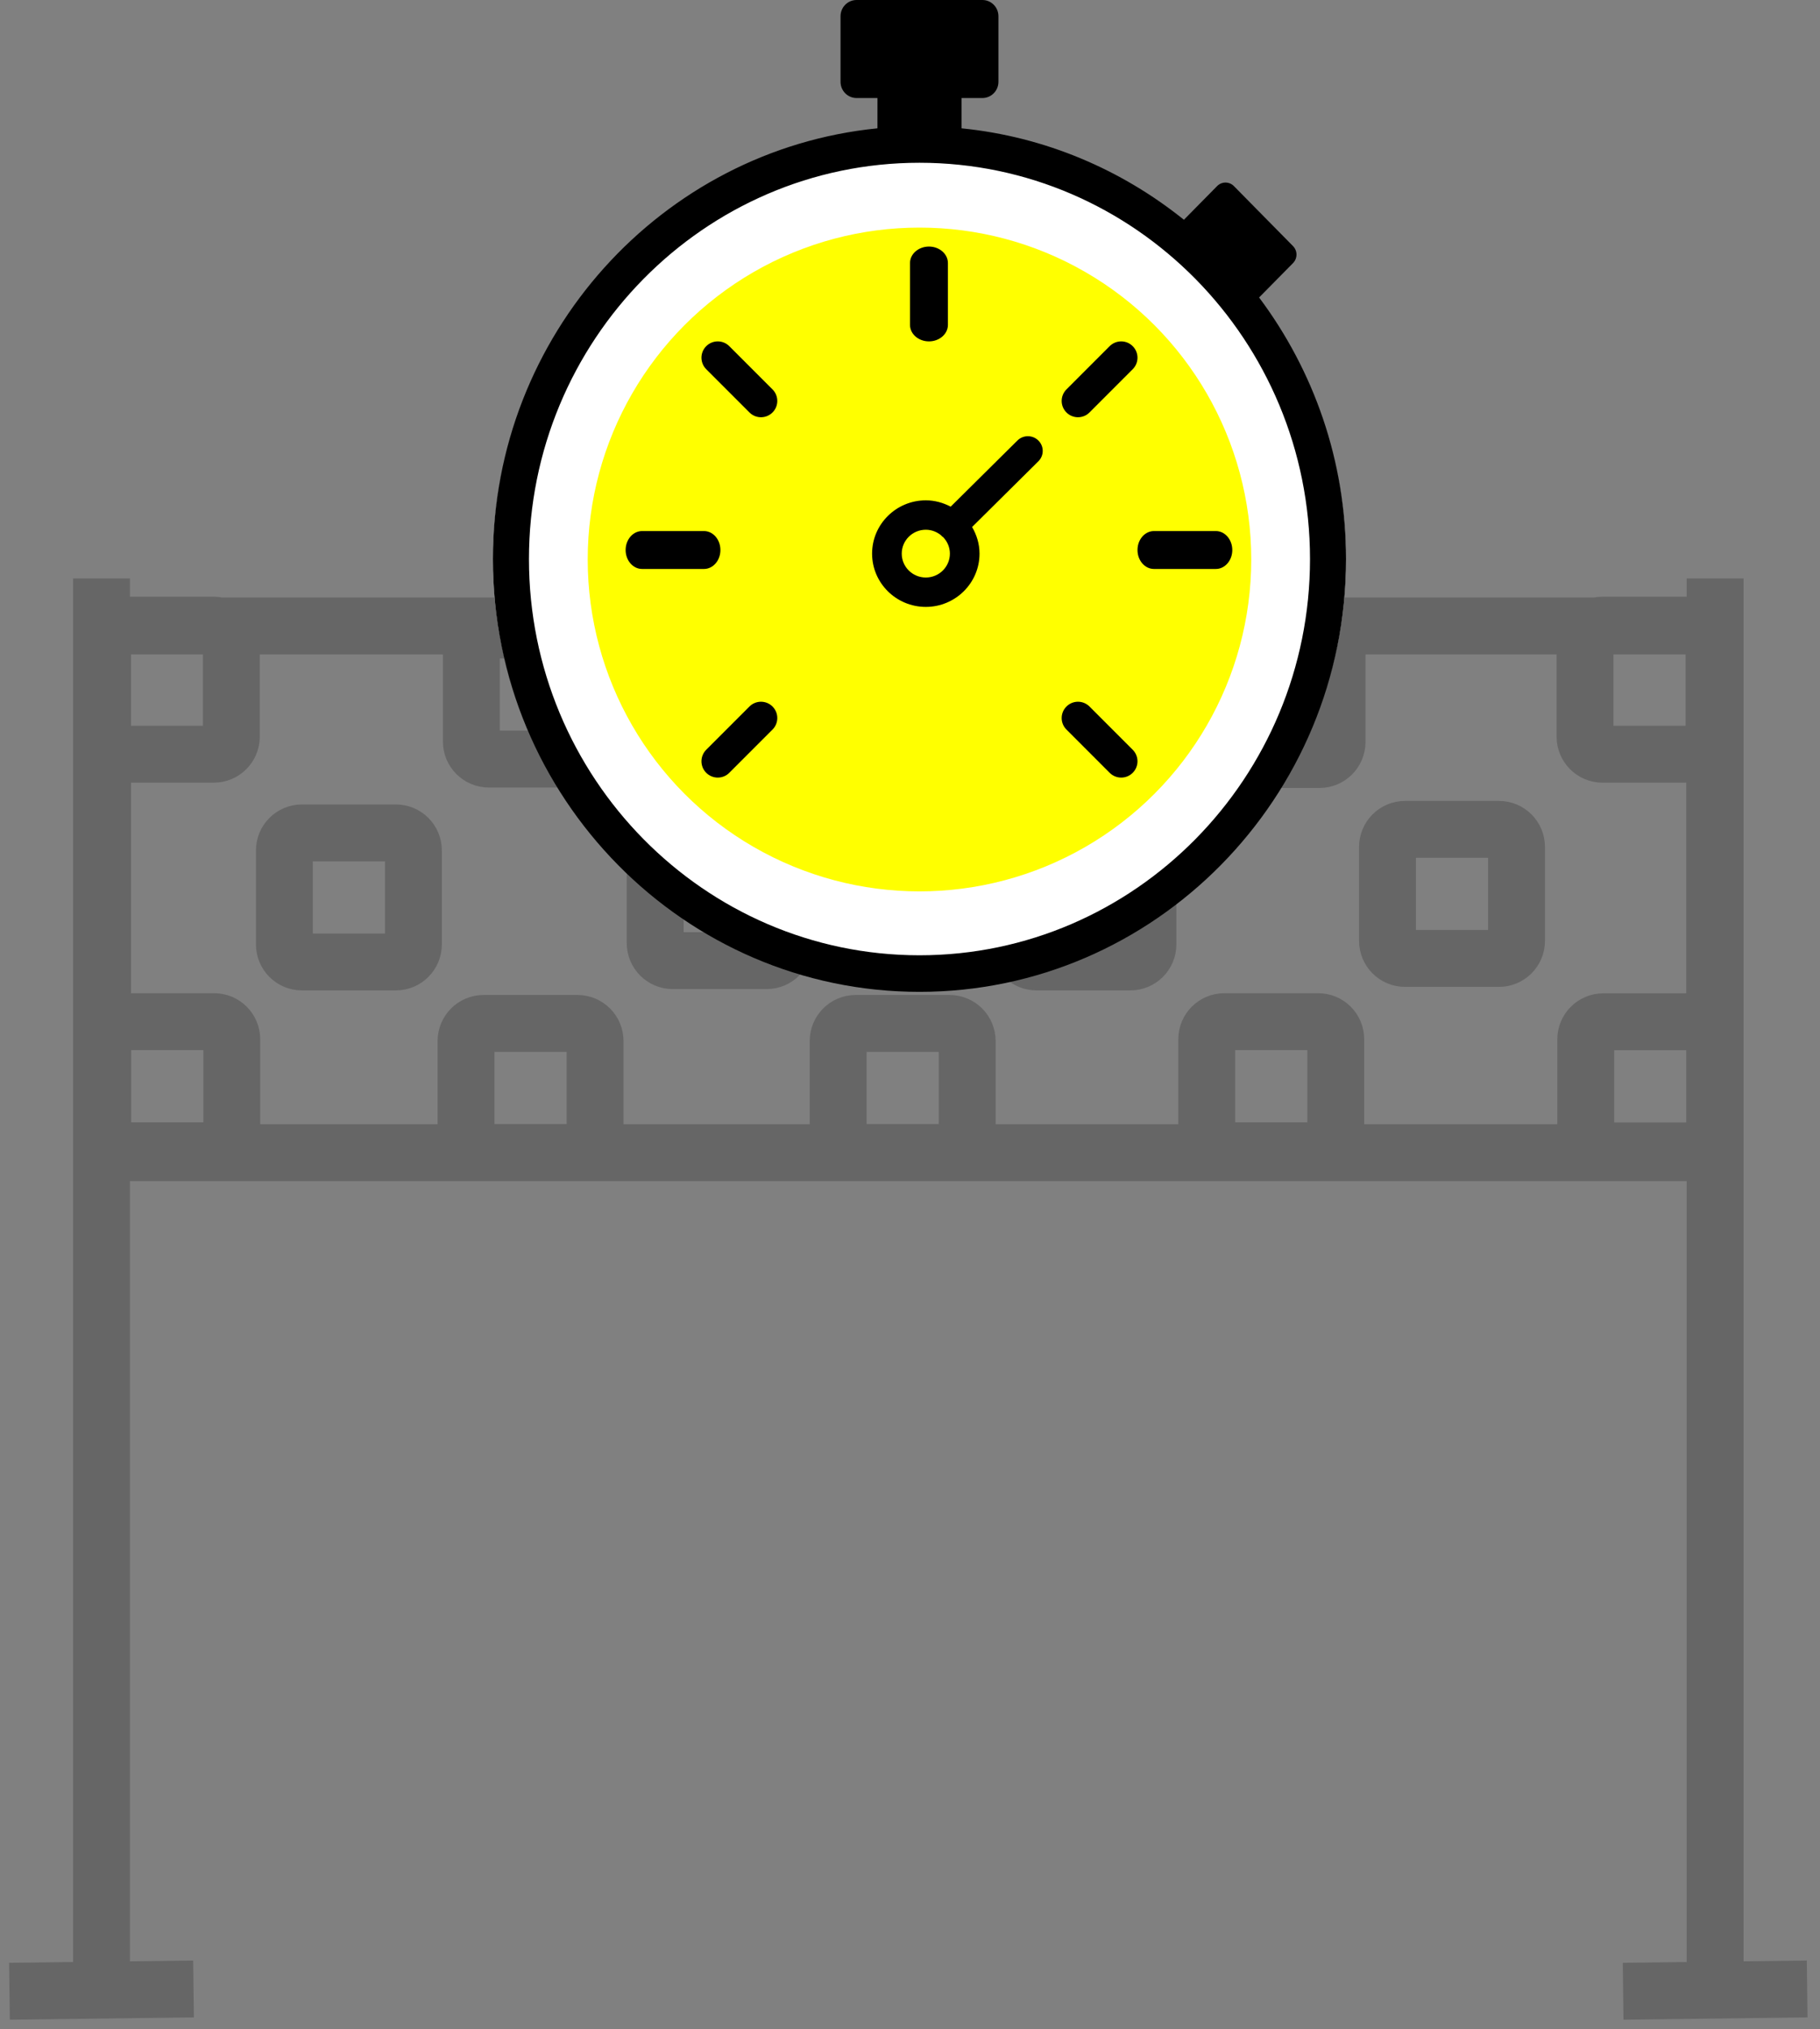
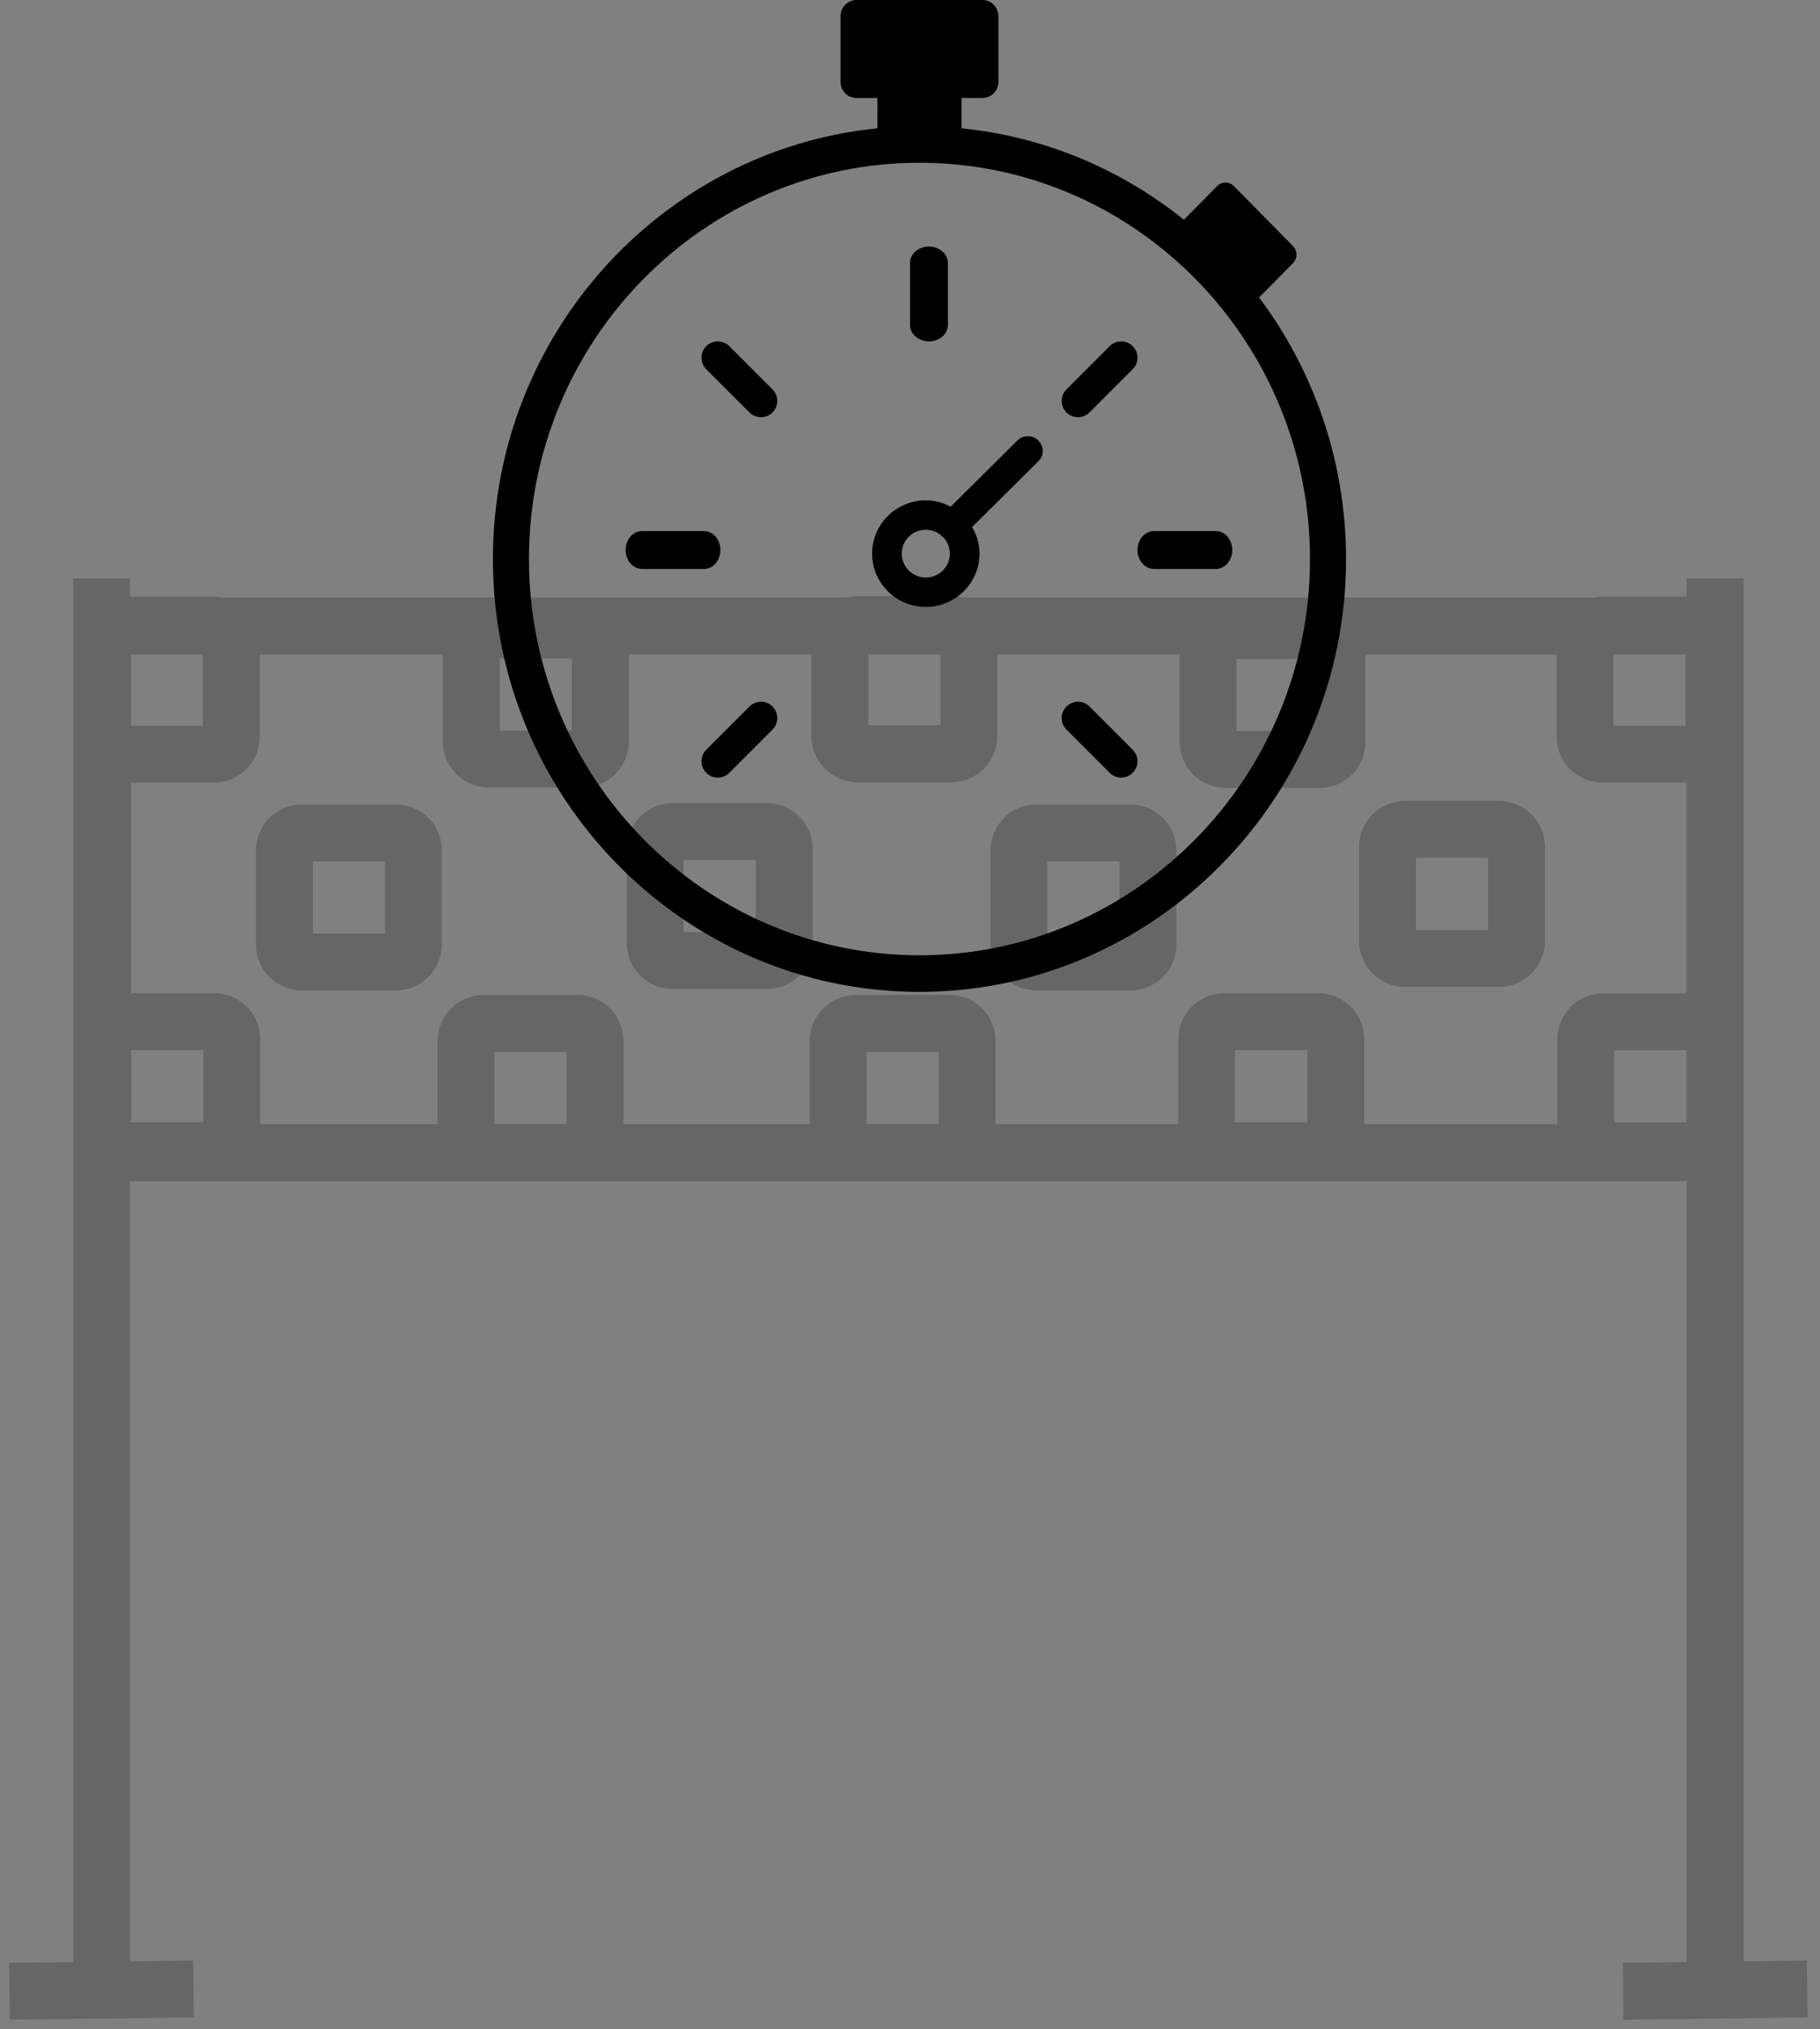
<svg xmlns="http://www.w3.org/2000/svg" width="96px" height="107px" viewBox="0 0 96 107" version="1.1">
  <rect x="0" y="0" width="96" height="107" fill="#808080" stroke="none" />
  <title>Group 12</title>
  <g id="Hub-by-Glucoz" stroke="none" stroke-width="1" fill="none" fill-rule="evenodd">
    <g id="PAGE-/-HOME" transform="translate(-1039, -1396)">
      <g id="BLOC_2" transform="translate(0, 850)">
        <g id="RIGHT" transform="translate(801, 0)">
          <g id="Group-8" transform="translate(202, 283)">
            <g id="Group-3" transform="translate(18, 263)">
              <g id="Group-12" transform="translate(18.5, 0)">
                <path d="M4.909,60.777 L89.943,60.777 L89.943,33.007 L4.909,33.007 L4.909,60.777 Z M10.776,39.768 L5.822,39.768 C5.311,39.768 4.897,39.353 4.897,38.842 L4.897,33.888 C4.897,33.377 5.311,32.962 5.822,32.962 L10.776,32.962 C11.288,32.962 11.702,33.377 11.702,33.888 L11.702,38.842 C11.702,39.353 11.288,39.768 10.776,39.768 Z M30.241,40.024 L25.288,40.024 C24.776,40.024 24.362,39.609 24.362,39.098 L24.362,34.144 C24.362,33.633 24.776,33.218 25.288,33.218 L30.241,33.218 C30.753,33.218 31.167,33.633 31.167,34.144 L31.167,39.098 C31.167,39.609 30.753,40.024 30.241,40.024 Z M49.683,39.744 L44.729,39.744 C44.217,39.744 43.803,39.329 43.803,38.818 L43.803,33.864 C43.803,33.353 44.217,32.938 44.729,32.938 L49.683,32.938 C50.194,32.938 50.609,33.353 50.609,33.864 L50.609,38.818 C50.609,39.329 50.194,39.744 49.683,39.744 Z M69.102,40.047 L64.148,40.047 C63.636,40.047 63.222,39.632 63.222,39.121 L63.222,34.167 C63.222,33.656 63.636,33.242 64.148,33.242 L69.102,33.242 C69.613,33.242 70.027,33.656 70.027,34.167 L70.027,39.121 C70.027,39.632 69.613,40.047 69.102,40.047 Z M88.985,39.768 L84.031,39.768 C83.52,39.768 83.106,39.353 83.106,38.842 L83.106,33.888 C83.106,33.377 83.52,32.962 84.031,32.962 L88.985,32.962 C89.497,32.962 89.911,33.377 89.911,33.888 L89.911,38.842 C89.911,39.353 89.497,39.768 88.985,39.768 Z M59.124,50.721 L54.17,50.721 C53.66,50.721 53.245,50.307 53.245,49.796 L53.245,44.842 C53.245,44.33 53.66,43.916 54.17,43.916 L59.124,43.916 C59.636,43.916 60.05,44.33 60.05,44.842 L60.05,49.796 C60.05,50.307 59.636,50.721 59.124,50.721 Z M78.567,50.535 L73.613,50.535 C73.101,50.535 72.687,50.121 72.687,49.61 L72.687,44.656 C72.687,44.144 73.101,43.73 73.613,43.73 L78.567,43.73 C79.078,43.73 79.493,44.144 79.493,44.656 L79.493,49.61 C79.493,50.121 79.078,50.535 78.567,50.535 Z M89.024,60.681 L84.07,60.681 C83.559,60.681 83.144,60.266 83.144,59.755 L83.144,54.801 C83.144,54.29 83.559,53.875 84.07,53.875 L89.024,53.875 C89.536,53.875 89.95,54.29 89.95,54.801 L89.95,59.755 C89.95,60.266 89.536,60.681 89.024,60.681 Z M39.939,50.651 L34.985,50.651 C34.473,50.651 34.059,50.237 34.059,49.726 L34.059,44.772 C34.059,44.26 34.473,43.846 34.985,43.846 L39.939,43.846 C40.45,43.846 40.865,44.26 40.865,44.772 L40.865,49.726 C40.865,50.237 40.45,50.651 39.939,50.651 Z M20.38,50.721 L15.426,50.721 C14.915,50.721 14.501,50.307 14.501,49.796 L14.501,44.842 C14.501,44.33 14.915,43.916 15.426,43.916 L20.38,43.916 C20.892,43.916 21.306,44.33 21.306,44.842 L21.306,49.796 C21.306,50.307 20.892,50.721 20.38,50.721 Z M10.799,60.675 L5.845,60.675 C5.334,60.675 4.919,60.26 4.919,59.749 L4.919,54.795 C4.919,54.284 5.334,53.869 5.845,53.869 L10.799,53.869 C11.31,53.869 11.725,54.284 11.725,54.795 L11.725,59.749 C11.725,60.26 11.31,60.675 10.799,60.675 Z M29.962,60.768 L25.008,60.768 C24.496,60.768 24.082,60.353 24.082,59.842 L24.082,54.888 C24.082,54.377 24.496,53.962 25.008,53.962 L29.962,53.962 C30.473,53.962 30.888,54.377 30.888,54.888 L30.888,59.842 C30.888,60.353 30.473,60.768 29.962,60.768 Z M49.59,60.768 L44.636,60.768 C44.124,60.768 43.71,60.353 43.71,59.842 L43.71,54.888 C43.71,54.377 44.124,53.962 44.636,53.962 L49.59,53.962 C50.101,53.962 50.516,54.377 50.516,54.888 L50.516,59.842 C50.516,60.353 50.101,60.768 49.59,60.768 Z M69.032,60.675 L64.078,60.675 C63.567,60.675 63.152,60.26 63.152,59.749 L63.152,54.795 C63.152,54.284 63.567,53.869 64.078,53.869 L69.032,53.869 C69.544,53.869 69.958,54.284 69.958,54.795 L69.958,59.749 C69.958,60.26 69.544,60.675 69.032,60.675 Z M89.969,30.5 L89.969,104.929 M85.115,104.992 L94.823,104.871 M4.854,30.5 L4.854,104.929 M0,104.992 L9.708,104.871" id="Stroke-12" stroke="#000000" stroke-width="3" opacity="0.2" stroke-linejoin="round" />
-                 <circle id="Oval" stroke="#FFFFFF" stroke-width="5" fill="#FFFF00" cx="48" cy="29.5" r="20" />
                <path d="M48,50.369 C36.642,50.369 27.401,40.997 27.401,29.477 C27.401,17.955 36.642,8.582 48,8.582 C59.358,8.582 68.599,17.955 68.599,29.477 C68.599,40.997 59.358,50.369 48,50.369 M65.914,15.686 L67.703,13.872 C67.947,13.624 67.947,13.223 67.703,12.976 L64.584,9.811 C64.341,9.564 63.944,9.564 63.7,9.811 L61.948,11.588 C58.656,8.941 54.622,7.205 50.217,6.766 L50.217,5.169 L51.319,5.169 C51.786,5.169 52.165,4.786 52.165,4.312 L52.165,0.857 C52.165,0.384 51.787,0 51.319,0 L44.681,0 C44.214,0 43.836,0.384 43.836,0.857 L43.836,4.312 C43.836,4.786 44.214,5.169 44.681,5.169 L45.784,5.169 L45.783,6.766 C34.413,7.899 25.5,17.651 25.5,29.477 C25.5,42.06 35.593,52.297 48,52.297 C60.407,52.297 70.5,42.06 70.5,29.477 C70.5,24.299 68.788,19.521 65.914,15.686 M48.5,18 C49.052,18 49.5,17.61 49.5,17.13 L49.5,13.87 C49.5,13.39 49.052,13 48.5,13 C47.948,13 47.5,13.39 47.5,13.87 L47.5,17.13 C47.5,17.61 47.948,18 48.5,18 M36.631,28 L33.37,28 C32.89,28 32.5,28.448 32.5,29.001 C32.5,29.553 32.89,30 33.37,30 L36.631,30 C37.111,30 37.5,29.553 37.5,29.001 C37.5,28.448 37.111,28 36.631,28 M63.631,28 L60.37,28 C59.888,28 59.5,28.448 59.5,29.001 C59.5,29.553 59.888,30 60.37,30 L63.631,30 C64.111,30 64.5,29.553 64.5,29.001 C64.5,28.448 64.111,28 63.631,28 M37.968,18.252 C37.632,17.916 37.089,17.916 36.752,18.252 C36.416,18.587 36.416,19.132 36.752,19.468 L39.032,21.748 C39.2,21.916 39.42,22 39.64,22 C39.86,22 40.08,21.916 40.248,21.748 C40.584,21.413 40.584,20.869 40.248,20.532 L37.968,18.252 Z M56.968,37.252 C56.631,36.916 56.089,36.916 55.753,37.252 C55.416,37.588 55.416,38.132 55.753,38.468 L58.032,40.748 C58.2,40.916 58.42,41 58.64,41 C58.861,41 59.081,40.916 59.247,40.748 C59.584,40.412 59.584,39.869 59.247,39.532 L56.968,37.252 Z M39.032,37.252 L36.752,39.532 C36.416,39.869 36.416,40.412 36.752,40.748 C36.92,40.916 37.14,41 37.36,41 C37.58,41 37.801,40.916 37.968,40.748 L40.248,38.468 C40.584,38.132 40.584,37.588 40.248,37.252 C39.912,36.916 39.366,36.916 39.032,37.252 M56.361,22 C56.581,22 56.801,21.916 56.968,21.748 L59.247,19.468 C59.584,19.132 59.584,18.588 59.247,18.252 C58.912,17.916 58.369,17.916 58.032,18.252 L55.753,20.532 C55.416,20.869 55.416,21.412 55.753,21.748 C55.92,21.916 56.141,22 56.361,22 M48.334,30.451 C47.633,30.451 47.064,29.886 47.064,29.192 C47.064,28.497 47.633,27.931 48.334,27.931 C48.649,27.931 48.935,28.051 49.157,28.24 C49.166,28.251 49.17,28.264 49.18,28.273 C49.198,28.293 49.224,28.3 49.244,28.317 C49.466,28.544 49.604,28.851 49.604,29.192 C49.604,29.886 49.034,30.451 48.334,30.451 M53.166,23.227 L49.646,26.715 C49.252,26.509 48.811,26.381 48.334,26.381 C46.771,26.381 45.5,27.642 45.5,29.191 C45.5,30.739 46.771,32 48.334,32 C49.896,32 51.167,30.739 51.167,29.191 C51.167,28.678 51.018,28.203 50.774,27.788 L54.271,24.323 C54.577,24.02 54.577,23.53 54.271,23.227 C53.965,22.924 53.47,22.925 53.166,23.227" id="Fill-1" fill="#000000" />
              </g>
            </g>
          </g>
        </g>
      </g>
    </g>
  </g>
</svg>